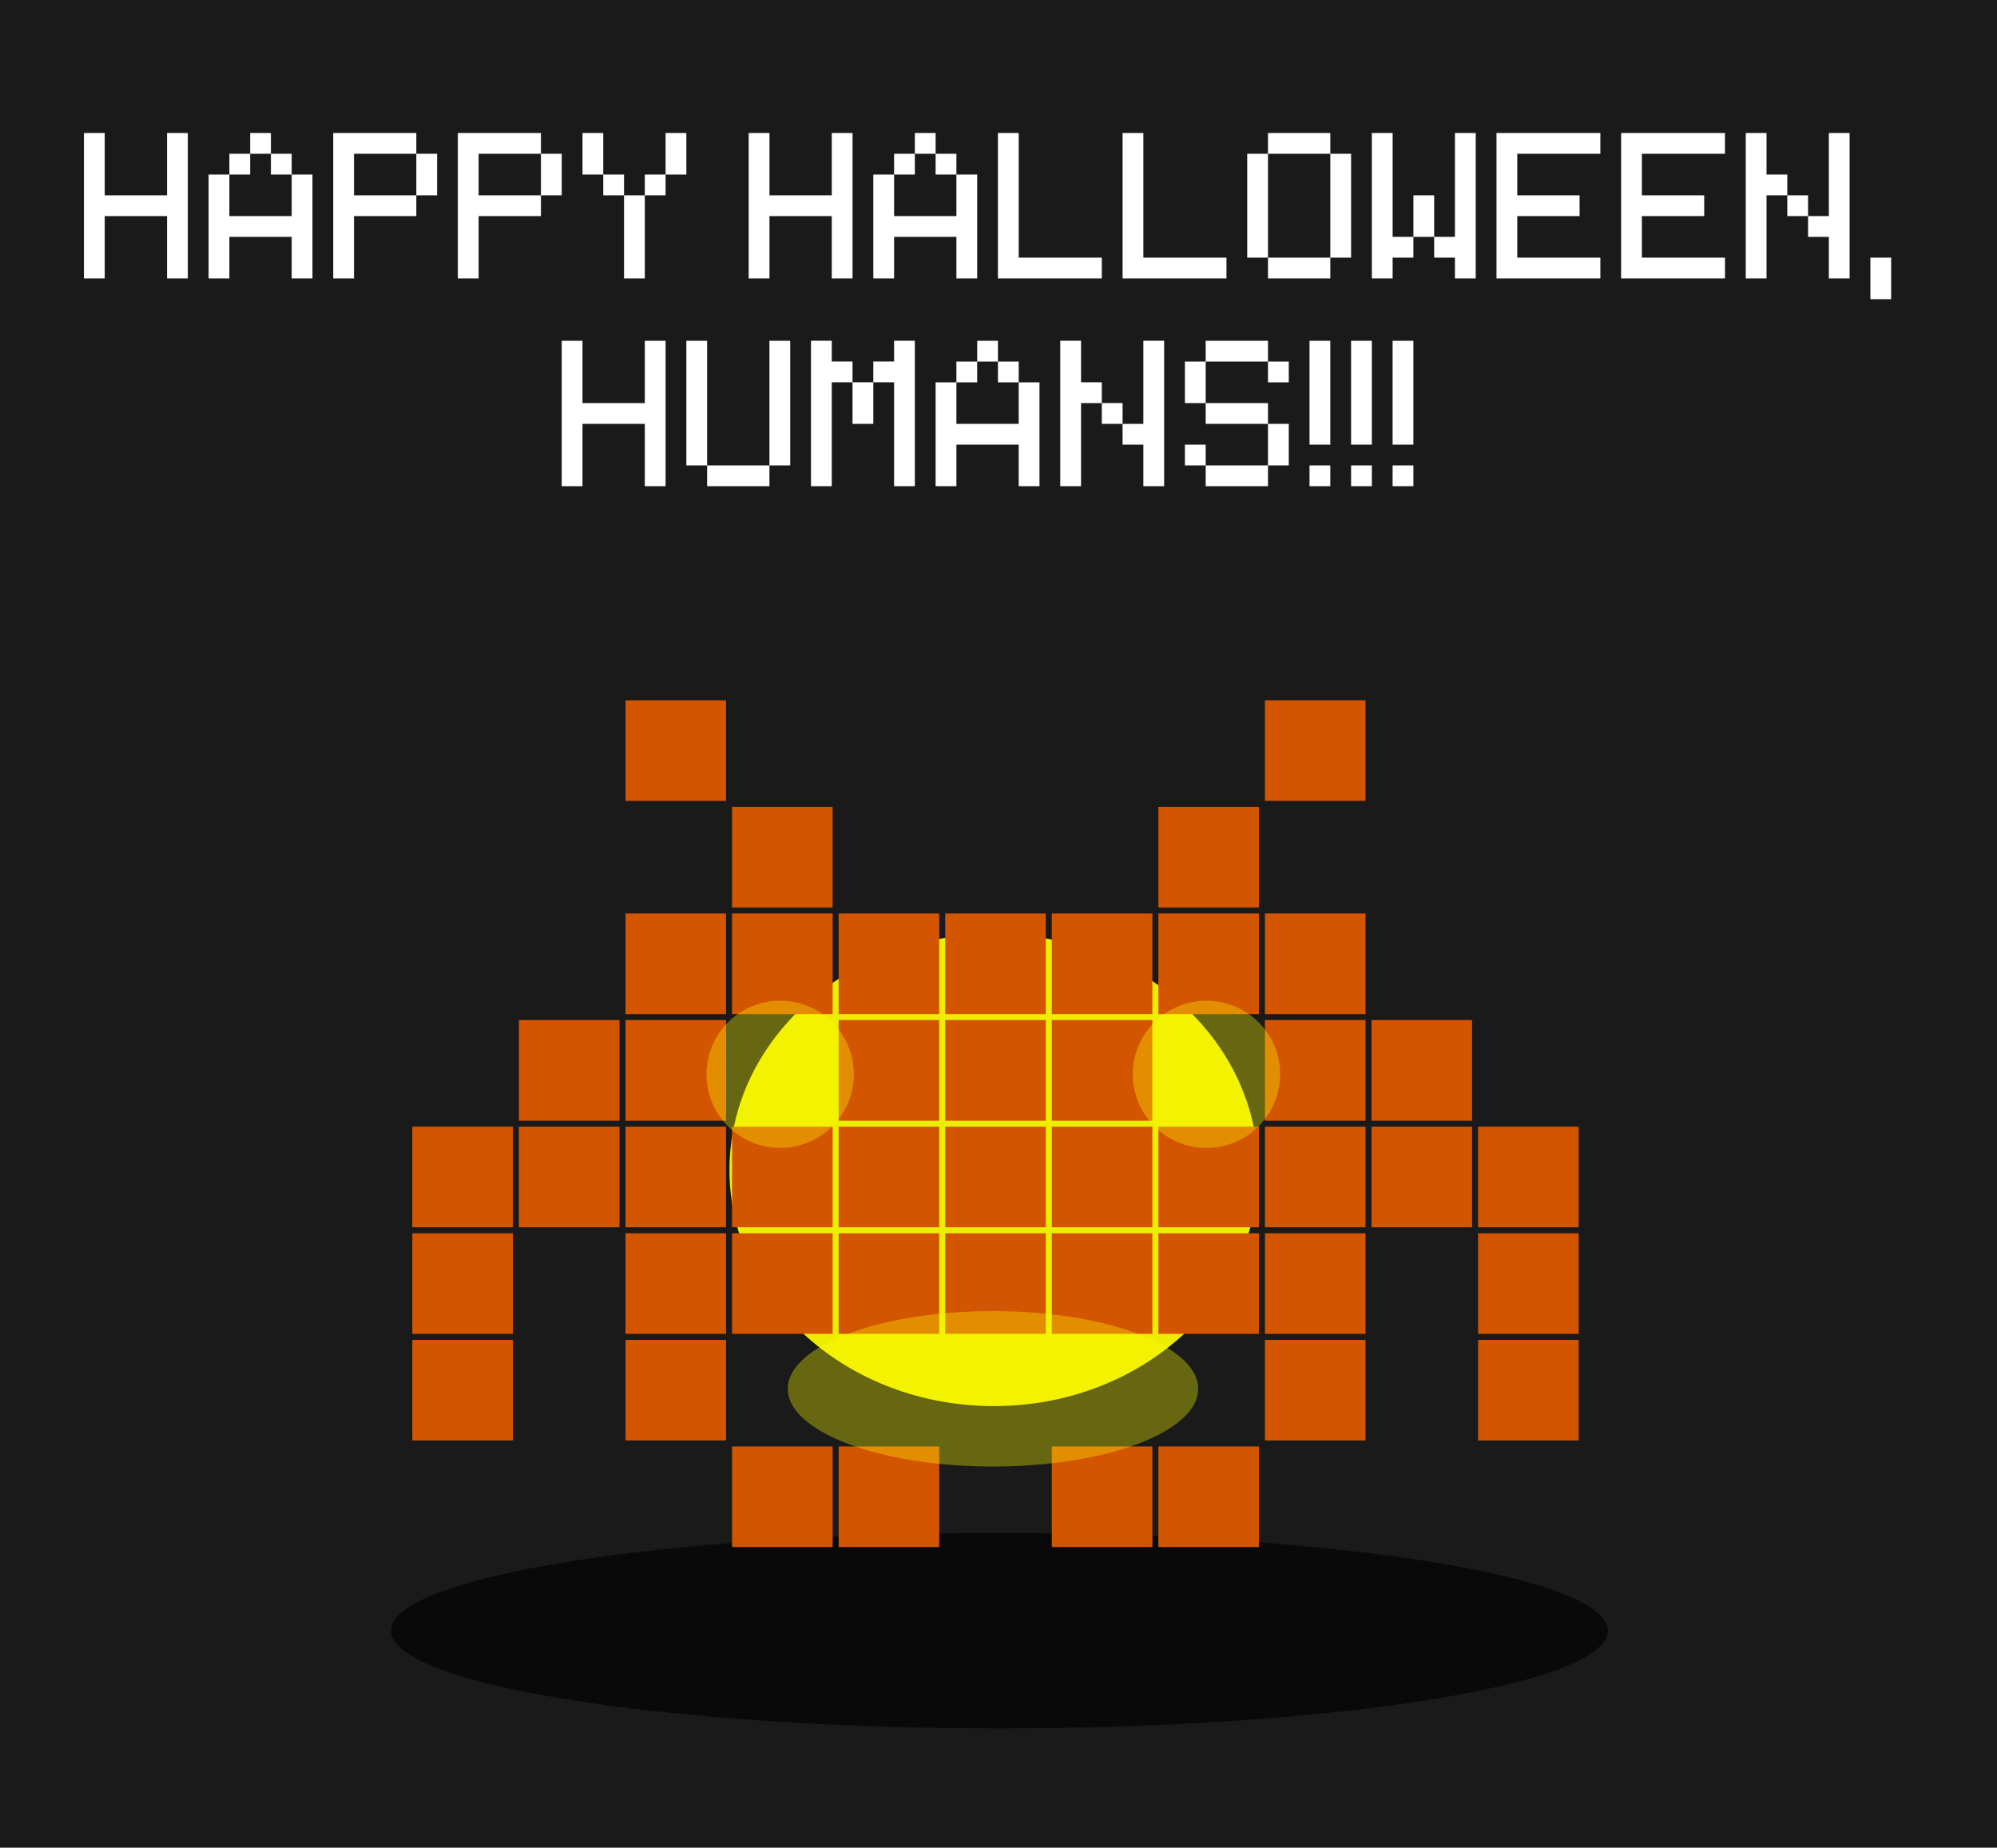
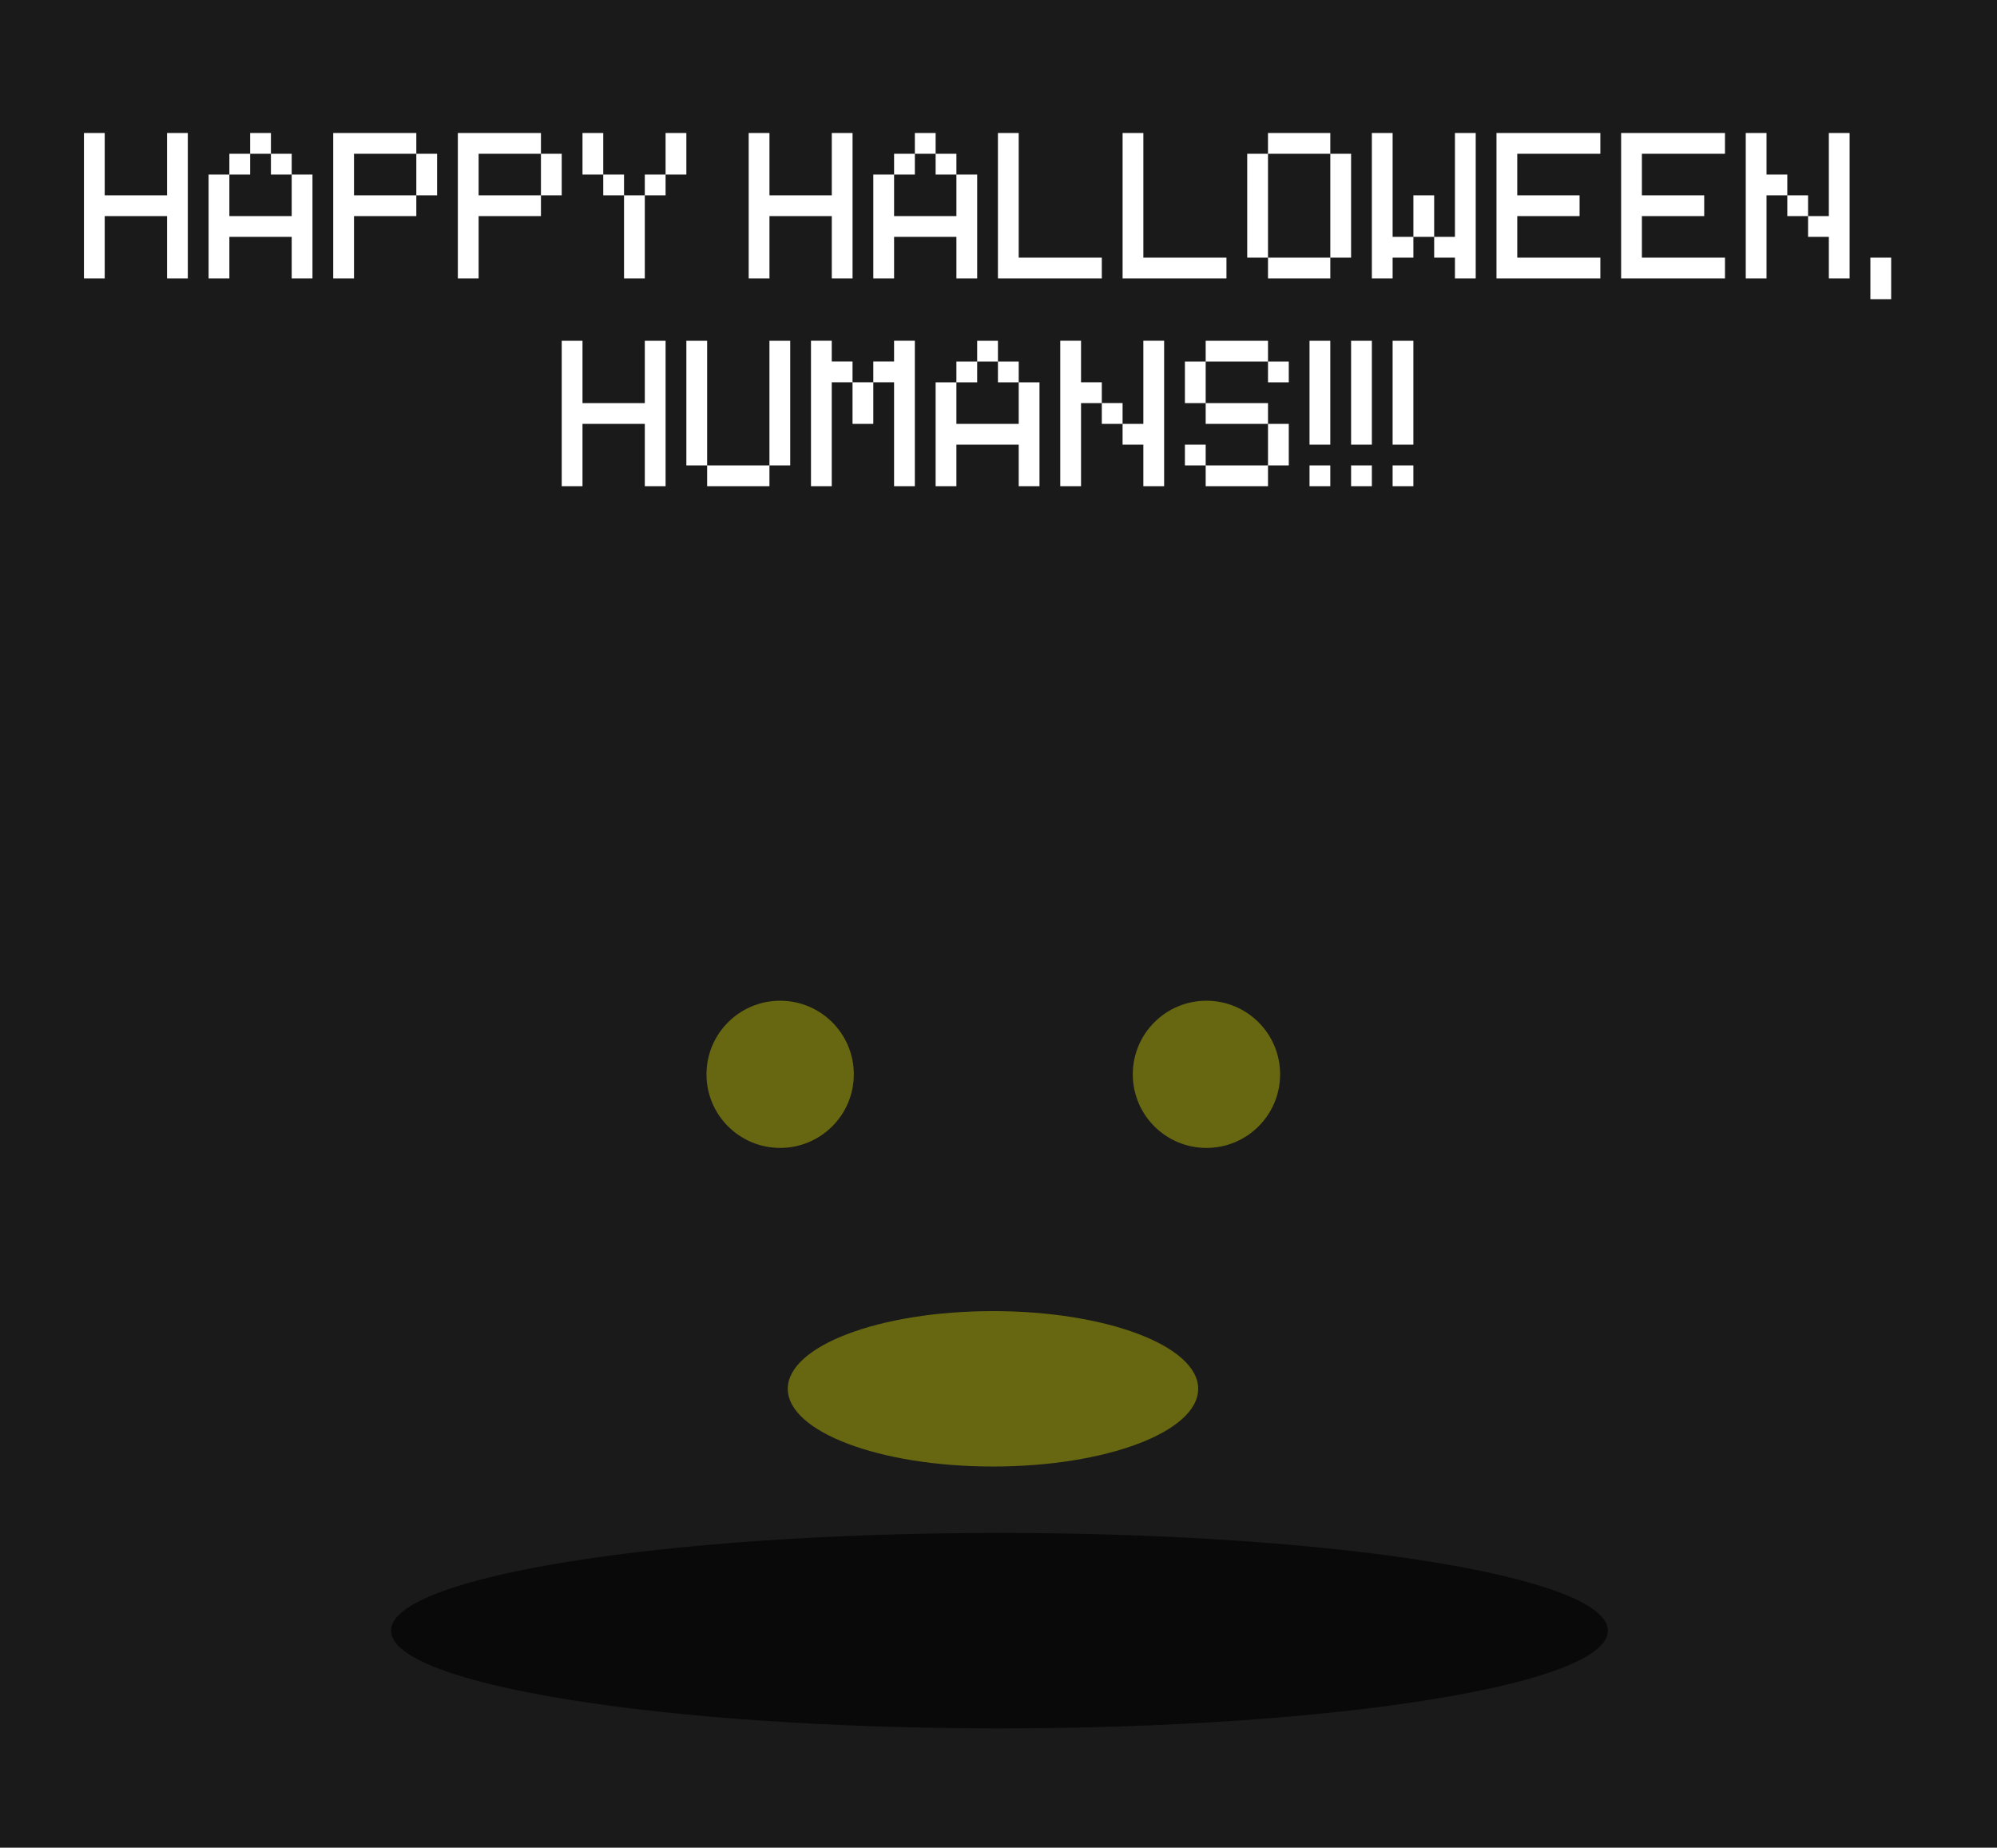
<svg xmlns="http://www.w3.org/2000/svg" viewBox="0 0 562.14 520">
  <defs>
    <filter id="b" width="1.084" y="-.258" x="-.042" height="1.516" color-interpolation-filters="sRGB">
      <feGaussianBlur stdDeviation="5.915" />
    </filter>
    <filter id="c" width="1.877" y="-.194" x="-.439" height="1.387" color-interpolation-filters="sRGB">
      <feGaussianBlur stdDeviation="18.672" />
    </filter>
    <filter id="d" width="1.839" y="-.185" x="-.42" height="1.371" color-interpolation-filters="sRGB">
      <feGaussianBlur stdDeviation="17.862" />
    </filter>
    <filter id="a" width="1.946" y="-.497" x="-.473" height="1.995" color-interpolation-filters="sRGB">
      <feGaussianBlur stdDeviation="22.653" />
    </filter>
  </defs>
  <path fill="#1a1a1a" d="M0 0h562.14v520H0z" color="#000" />
-   <path d="M433.57 331.29c0 30.178-25.744 54.643-57.5 54.643s-57.5-24.464-57.5-54.643c0-30.178 25.744-54.643 57.5-54.643s57.5 24.464 57.5 54.643z" fill-opacity=".918" transform="matrix(1.294 0 0 1.216 -206.889 -73.57)" filter="url(#a)" fill="#ff0" color="#000" />
  <path d="M543.57 444.86c0 15.188-75.472 27.5-168.57 27.5-93.099 0-168.57-12.312-168.57-27.5s75.472-27.5 168.57-27.5c93.099 0 168.57 12.312 168.57 27.5z" transform="matrix(1.016 0 0 1 -99.665 14.066)" filter="url(#b)" fill="#090909" color="#000" />
-   <path fill="#d45500" d="M176.071 197.086h28.31v28.31h-28.31zM206.071 227.086h28.31v28.31h-28.31zM206.071 257.086h28.31v28.31h-28.31zM176.071 257.086h28.31v28.31h-28.31zM236.071 257.086h28.31v28.31h-28.31zM236.071 287.086h28.31v28.31h-28.31zM236.071 317.086h28.31v28.31h-28.31zM206.071 317.086h28.31v28.31h-28.31zM176.071 317.086h28.31v28.31h-28.31zM176.071 287.086h28.31v28.31h-28.31zM146.071 287.086h28.31v28.31h-28.31zM146.071 317.086h28.31v28.31h-28.31zM116.071 317.086h28.31v28.31h-28.31zM116.071 347.086h28.31v28.31h-28.31zM116.071 377.086h28.31v28.31h-28.31zM176.071 377.086h28.31v28.31h-28.31zM176.071 347.086h28.31v28.31h-28.31zM206.071 347.086h28.31v28.31h-28.31zM236.071 347.086h28.31v28.31h-28.31zM236.071 407.086h28.31v28.31h-28.31zM206.071 407.086h28.31v28.31h-28.31zM384.381 197.086h-28.31v28.31h28.31zM354.381 227.086h-28.31v28.31h28.31zM354.381 257.086h-28.31v28.31h28.31zM384.381 257.086h-28.31v28.31h28.31zM324.381 257.086h-28.31v28.31h28.31zM324.381 287.086h-28.31v28.31h28.31zM324.381 317.086h-28.31v28.31h28.31zM354.381 317.086h-28.31v28.31h28.31zM384.381 317.086h-28.31v28.31h28.31zM384.381 287.086h-28.31v28.31h28.31zM414.381 287.086h-28.31v28.31h28.31zM414.381 317.086h-28.31v28.31h28.31zM444.381 317.086h-28.31v28.31h28.31zM444.381 347.086h-28.31v28.31h28.31zM444.381 377.086h-28.31v28.31h28.31zM384.381 377.086h-28.31v28.31h28.31zM384.381 347.086h-28.31v28.31h28.31zM354.381 347.086h-28.31v28.31h28.31zM324.381 347.086h-28.31v28.31h28.31zM324.381 407.086h-28.31v28.31h28.31zM354.381 407.086h-28.31v28.31h28.31zM266.071 257.086h28.31v28.31h-28.31zM266.071 287.086h28.31v28.31h-28.31zM266.071 317.086h28.31v28.31h-28.31zM266.071 347.086h28.31v28.31h-28.31z" color="#000" />
-   <path d="M427.86 328.08c0 63.907-22.865 115.71-51.071 115.71s-51.071-51.807-51.071-115.71c0-63.907 22.865-115.71 51.071-115.71s51.071 51.807 51.071 115.71z" fill-opacity=".336" transform="matrix(.406 0 0 .179 186.631 243.626)" filter="url(#c)" fill="#ff0" color="#000" />
+   <path d="M427.86 328.08c0 63.907-22.865 115.71-51.071 115.71s-51.071-51.807-51.071-115.71c0-63.907 22.865-115.71 51.071-115.71s51.071 51.807 51.071 115.71" fill-opacity=".336" transform="matrix(.406 0 0 .179 186.631 243.626)" filter="url(#c)" fill="#ff0" color="#000" />
  <path d="M427.86 328.08c0 63.907-22.865 115.71-51.071 115.71s-51.071-51.807-51.071-115.71c0-63.907 22.865-115.71 51.071-115.71s51.071 51.807 51.071 115.71z" fill-opacity=".336" transform="matrix(1.131 0 0 .189 -146.633 328.856)" filter="url(#d)" fill="#ff0" color="#000" />
  <path d="M427.86 328.08c0 63.907-22.865 115.71-51.071 115.71s-51.071-51.807-51.071-115.71c0-63.907 22.865-115.71 51.071-115.71s51.071 51.807 51.071 115.71z" fill-opacity=".336" transform="matrix(.406 0 0 .179 66.631 243.626)" filter="url(#c)" fill="#ff0" color="#000" />
  <path fill="#fff" d="M23.631 78.36V37.427h5.847V54.97H47.02V37.428h5.848V78.36H47.02V60.817H29.478V78.36zM58.721 78.36V49.122h5.847v11.695H82.11V49.123h5.848V78.36H82.11V66.664H64.568V78.36zm5.847-29.237v-5.847h5.848v5.847zm11.695 0v-5.847h5.848v5.847zm-5.847-5.847V37.43h5.847v5.847zM117.191 54.97V43.273h5.847V54.97zM93.802 78.357v-40.93h23.389v5.847H99.649V54.97h17.542v5.847H99.649v17.542zM152.271 54.97V43.273h5.847V54.97zm-23.389 23.388v-40.93h23.389v5.847h-17.542V54.97h17.542v5.847h-17.542v17.542zM175.661 78.36V54.97h5.847v23.39zm-5.847-23.39v-5.847h5.847v5.847zm11.695 0v-5.847h5.847v5.847zm-17.542-5.847V37.428h5.847v11.695zm23.389 0V37.428h5.847v11.695zM210.751 78.36V37.427h5.847V54.97h17.542V37.428h5.848V78.36h-5.848V60.817h-17.542V78.36zM245.831 78.36V49.122h5.847v11.695h17.542V49.123h5.848V78.36h-5.848V66.664h-17.542V78.36zm5.847-29.237v-5.847h5.848v5.847zm11.695 0v-5.847h5.848v5.847zm-5.847-5.847V37.43h5.847v5.847zM280.911 78.36V37.427h5.847v35.084h23.39v5.848zM316.001 78.36V37.427h5.847v35.084h23.39v5.848zM356.931 78.36v-5.848h17.542v5.847zm-5.847-5.848V43.276h5.847v29.236zm23.389 0V43.276h5.847v29.236zM356.93 43.276V37.43h17.542v5.847zM397.861 66.664V54.97h5.847v11.695zM386.166 78.36V37.43h5.847v29.235h5.848v5.848h-5.848v5.847zm23.389 0v-5.847h-5.847v-5.847h5.847V37.429h5.847v40.93zM421.251 78.36V37.427h29.236v5.848h-23.389V54.97h17.542v5.847h-17.542v11.695h23.389v5.847zM456.331 78.36V37.427h29.236v5.848h-23.389V54.97h17.542v5.847h-17.542v11.695h23.389v5.847zM503.111 60.817V54.97h5.847v5.847zM491.416 78.36V37.43h5.847v11.694h5.848v5.848h-5.848V78.36zm23.389 0V66.664h-5.847v-5.847h5.847V37.428h5.847V78.36zM526.501 84.206V72.511h5.847v11.695zM158.121 136.836v-40.93h5.847v17.541h17.542V95.905h5.848v40.931h-5.848v-17.542h-17.542v17.542zM199.051 136.836v-5.847h17.542v5.847zm-5.847-5.847V95.905h5.847v35.084zm23.389 0V95.905h5.847v35.084zM239.981 119.286v-11.695h5.847v11.695zm-11.695 17.542v-40.93h5.847v5.847h5.848v5.847h-5.848v29.236zm23.389 0v-29.236h-5.847v-5.847h5.847v-5.847h5.847v40.93zM263.371 136.836V107.6h5.847v11.695h17.542V107.6h5.848v29.236h-5.848v-11.695h-17.542v11.695zm5.847-29.236v-5.847h5.848v5.847zm11.695 0v-5.847h5.848v5.847zm-5.847-5.847v-5.847h5.847v5.847zM310.151 119.286v-5.847h5.847v5.847zm-11.695 17.542v-40.93h5.847v11.694h5.848v5.848h-5.848v23.389zm23.389 0v-11.695h-5.847v-5.847h5.847V95.897h5.847v40.931zM339.391 136.836v-5.847h17.542v5.847zm-5.847-5.847v-5.847h5.847v5.847zm23.389 0v-11.695h5.847v11.695zm-17.542-11.695v-5.847h17.542v5.847zm-5.848-5.847v-11.695h5.848v11.695zm23.39-5.847v-5.848h5.847v5.848zm-17.543-5.848v-5.847h17.542v5.847zM368.621 136.836v-5.847h5.847v5.847zm0-11.695V95.905h5.847v29.236zM380.321 136.836v-5.847h5.847v5.847zm0-11.695V95.905h5.847v29.236zM392.011 136.836v-5.847h5.847v5.847zm0-11.695V95.905h5.847v29.236z" />
</svg>